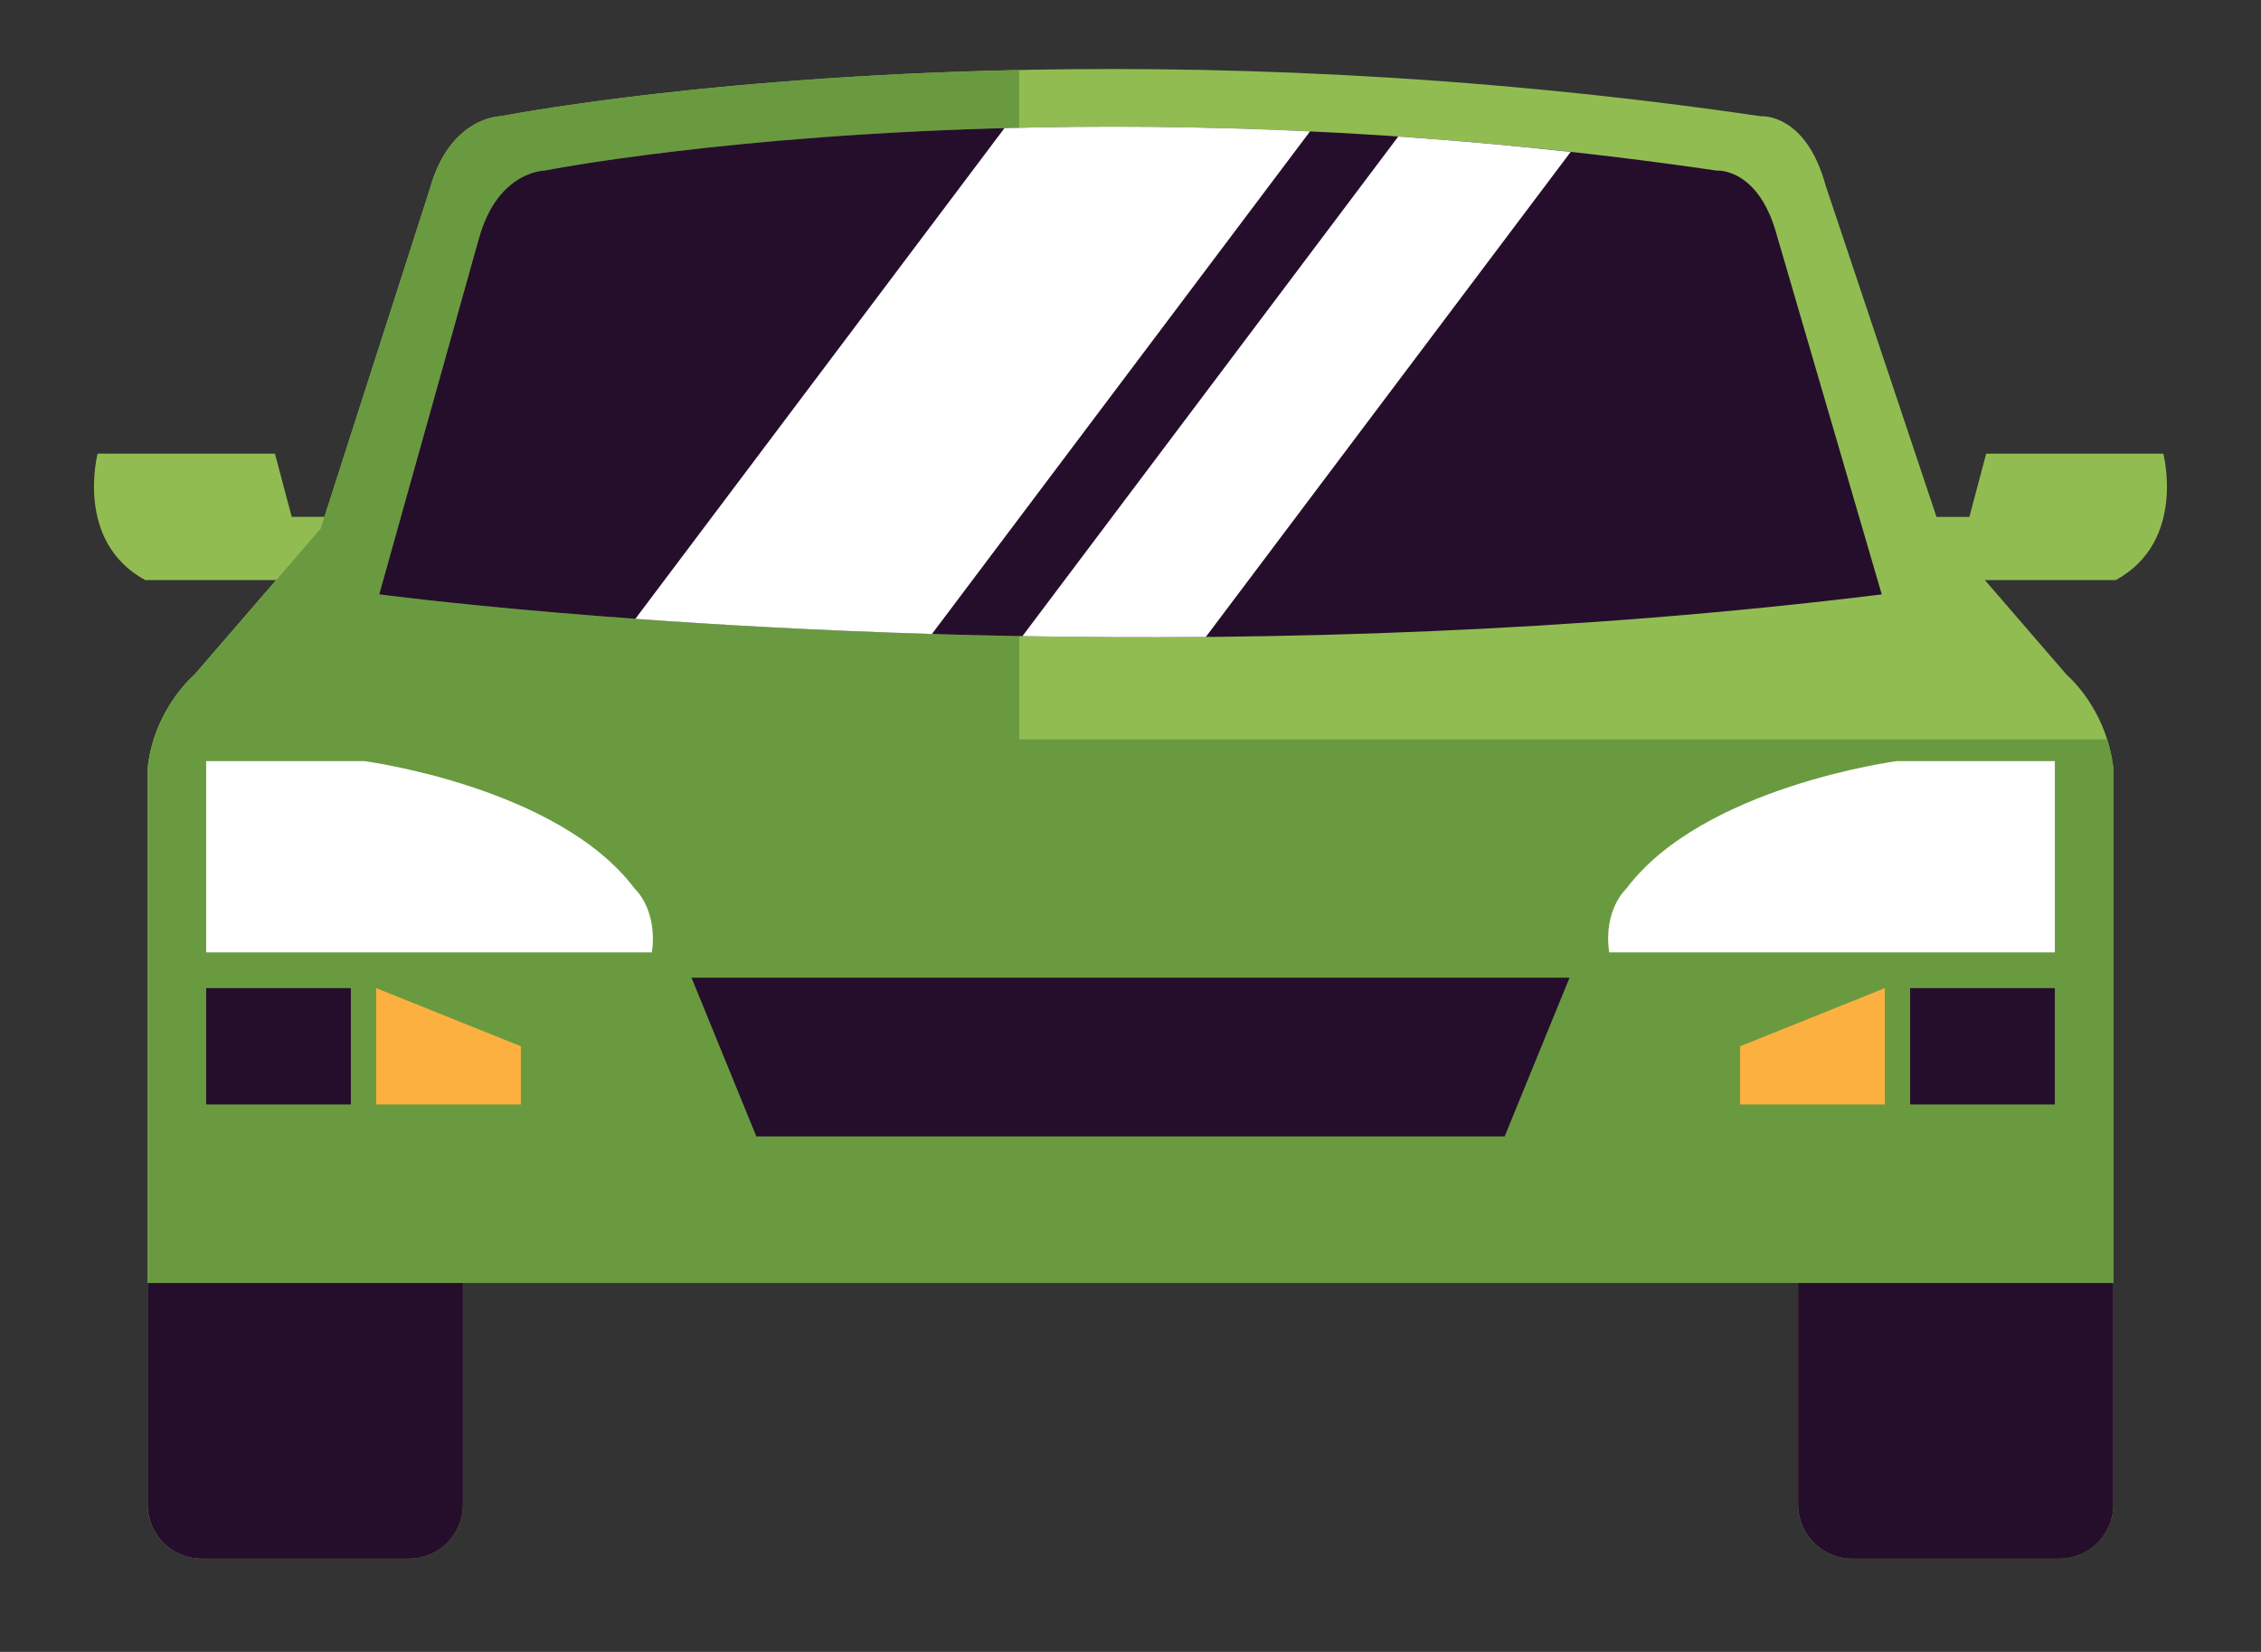
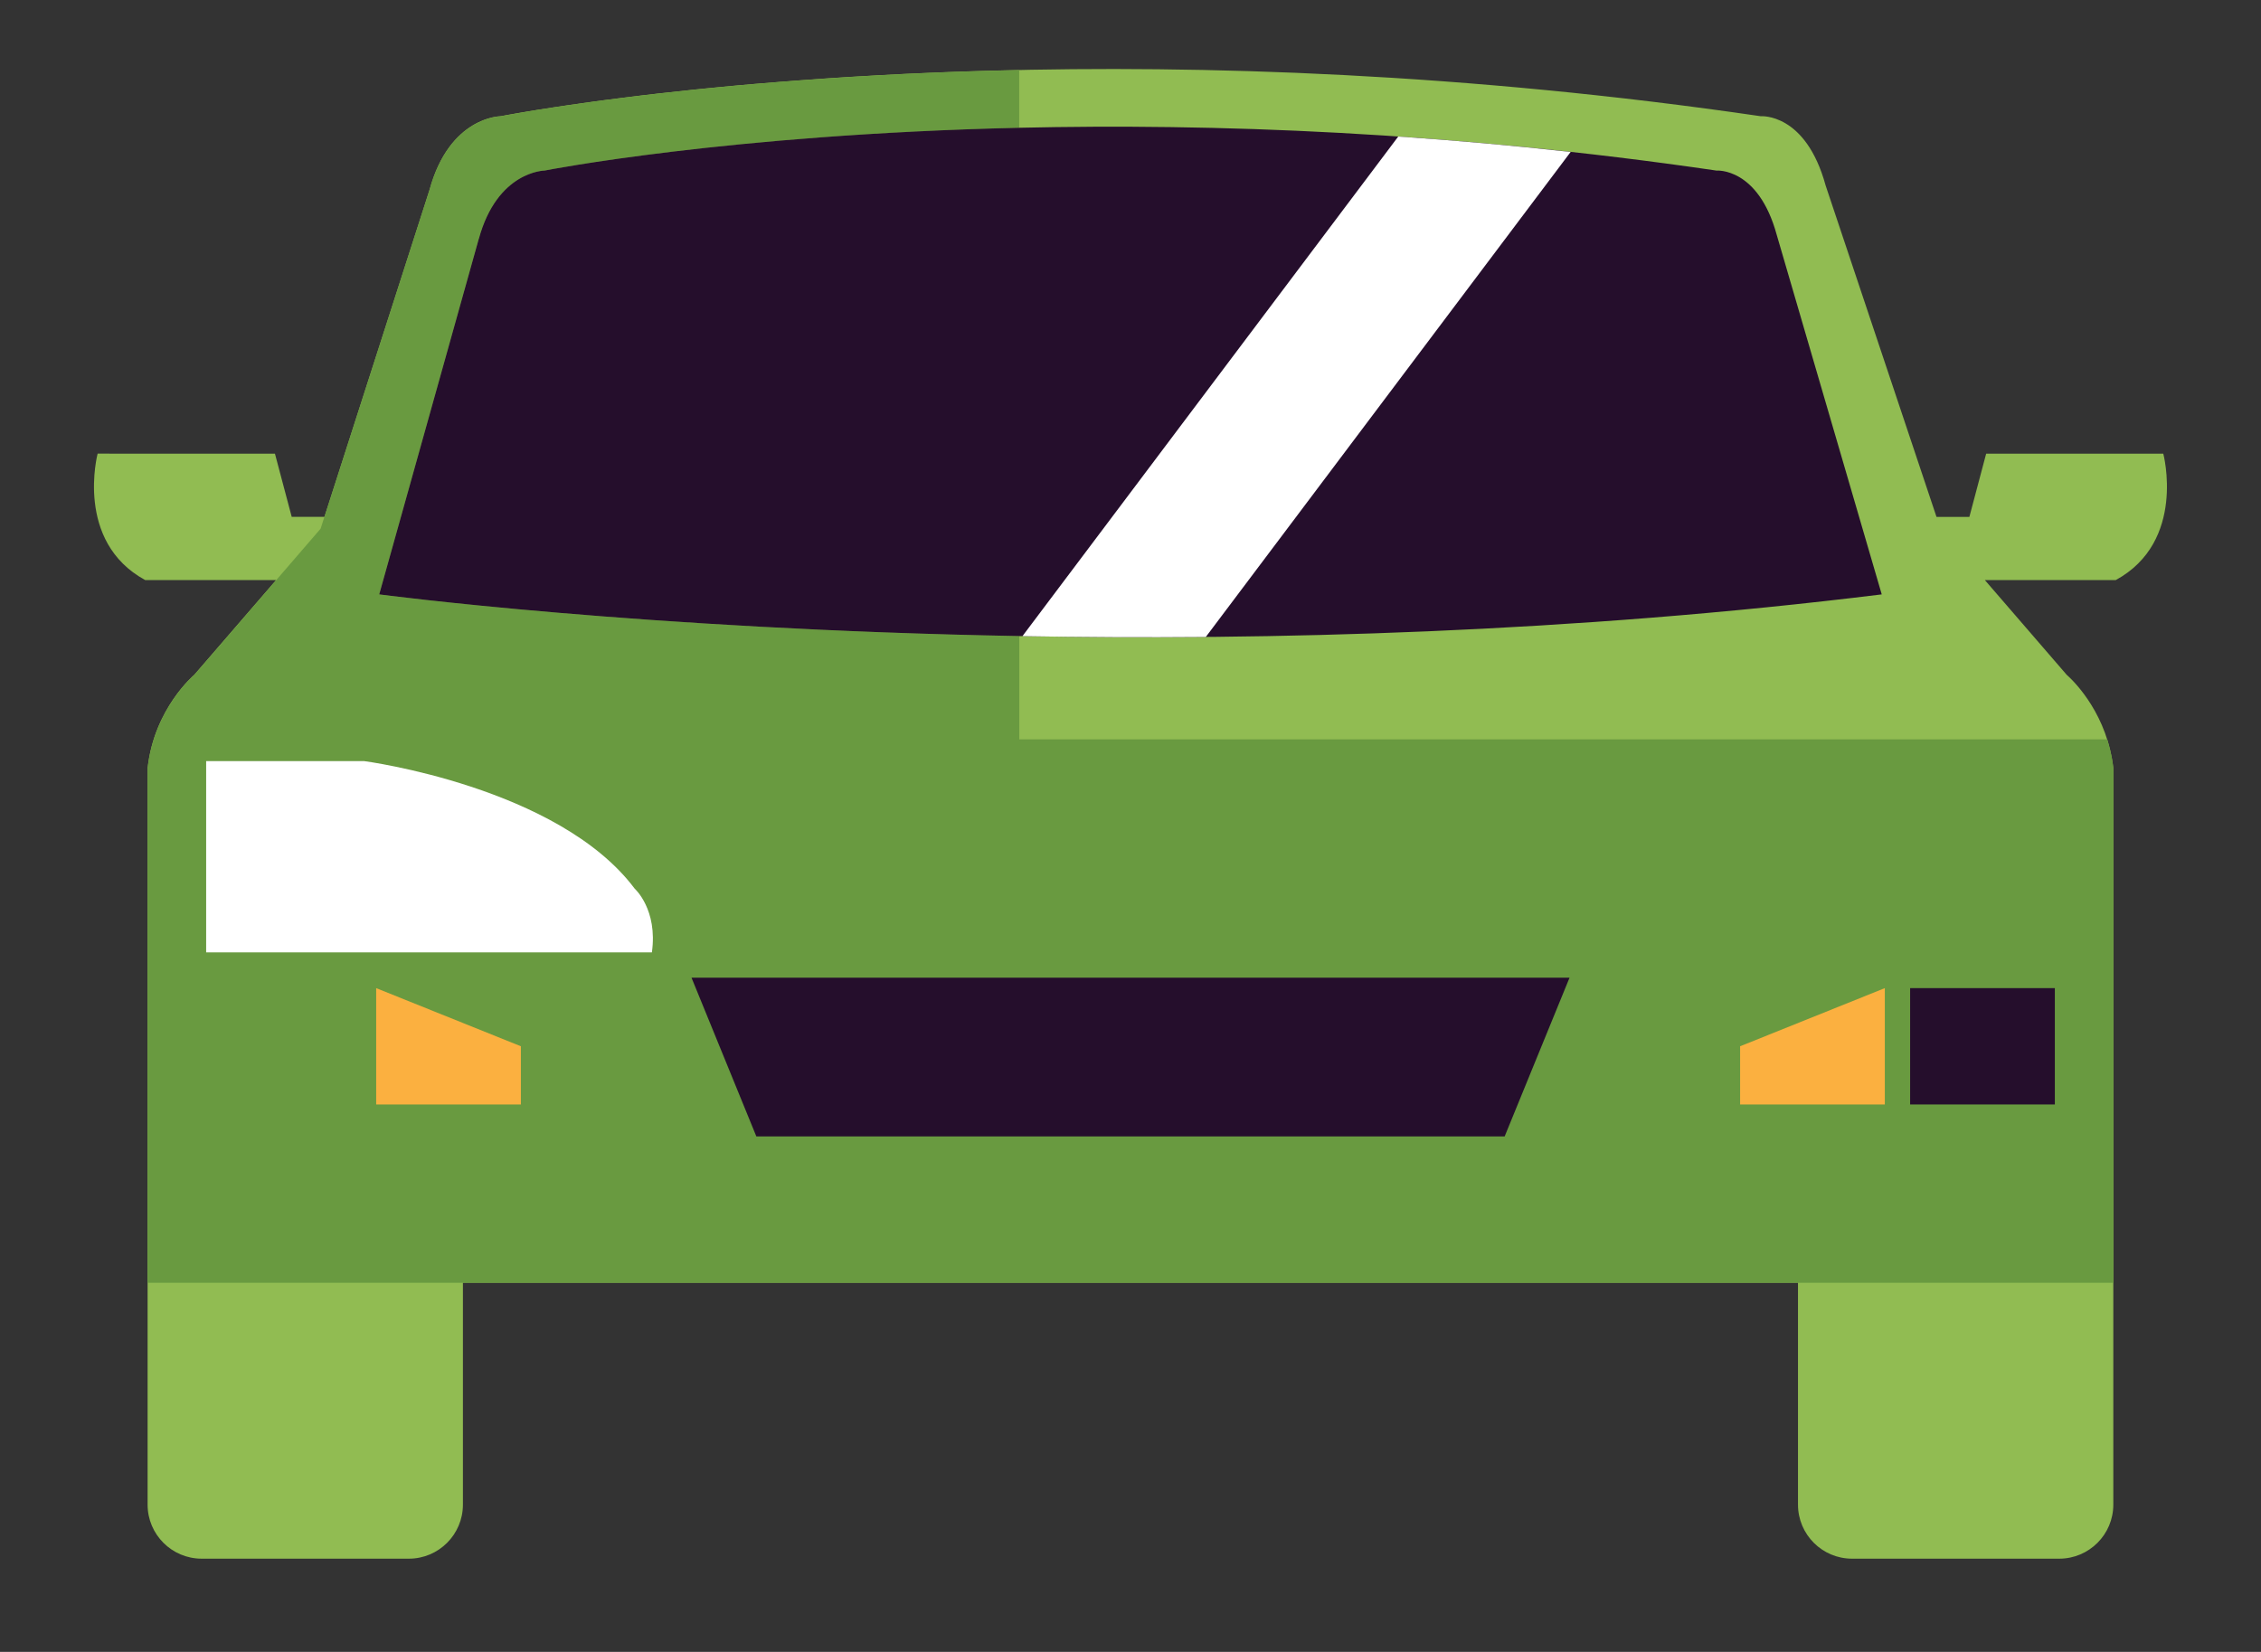
<svg xmlns="http://www.w3.org/2000/svg" id="Layer_1" data-name="Layer 1" viewBox="0 0 500 365.37">
  <rect x="0" y="0" width="500" height="365.37" fill="#333333" stroke="none" />
  <defs>
    <style>      .cls-1 {        fill: #699a40;      }      .cls-2 {        fill: #fff;      }      .cls-3 {        fill: #91bc52;      }      .cls-4 {        fill: #250e2c;      }      .cls-5 {        fill: #fbb040;      }    </style>
  </defs>
  <path class="cls-3" d="M478.41,100.35h-39.19l-3.71,13.98h-7.27l-24.51-73.28c-4.42-16.18-14.34-15.34-14.34-15.34-65.45-9.59-123.91-11.35-170.2-10.08-.47.01-.93.03-1.39.04-1.54.04-3.07.09-4.58.14-.6.02-1.2.04-1.8.06-1.4.05-2.79.1-4.17.16-.56.02-1.13.05-1.69.07-1.54.06-3.05.13-4.56.2-.36.02-.72.03-1.07.05-1.9.09-3.77.19-5.61.29-.11,0-.22.01-.33.02-1.69.09-3.36.19-5,.29-.46.03-.9.06-1.35.08-1.32.08-2.62.16-3.9.25-.49.03-.97.06-1.45.1-1.28.09-2.55.18-3.81.27-.41.03-.82.06-1.23.09-3.32.24-6.53.5-9.63.76-.25.02-.49.04-.75.06-1.27.11-2.53.22-3.76.33-.4.04-.79.07-1.19.11-1.1.1-2.18.2-3.25.31-.38.04-.76.07-1.14.11-1.17.11-2.31.23-3.44.34-.22.02-.45.05-.68.07-2.74.28-5.35.56-7.84.85-.29.03-.57.07-.85.1-.94.11-1.86.21-2.76.32-.32.04-.64.08-.96.12-.88.11-1.74.21-2.59.32-.27.03-.54.07-.81.1-1.02.13-2.01.25-2.97.38-.06,0-.13.02-.19.02-1.06.14-2.08.27-3.07.41-.16.02-.32.04-.48.07-.79.11-1.56.21-2.31.32-.25.04-.5.07-.74.11-.65.09-1.29.18-1.91.27-.23.03-.46.07-.69.1-.66.1-1.28.19-1.9.28-.15.02-.31.05-.46.07-1.51.23-2.89.44-4.13.64-.16.03-.31.05-.46.08-.44.07-.87.14-1.28.21-.18.03-.35.06-.51.08-.37.06-.72.12-1.06.18-.14.02-.28.05-.42.07-.39.07-.76.13-1.1.19-.05,0-.1.02-.15.03-.39.07-.75.13-1.07.19-.07.01-.11.02-.18.03-.24.04-.47.08-.66.12-.08.02-.14.03-.22.04-.16.03-.3.06-.41.08-.06.01-.1.02-.15.03-.12.02-.21.04-.28.05-.02,0-.03,0-.05,0-.07.01-.11.02-.11.02,0,0-11.22.08-15.64,16.26l-23.25,72.35h-7.24l-3.71-13.98H21.59s-5.14,19.41,10.51,27.96h28.96l-18.12,20.98s-8.82,7.36-10.3,20.59v162.93c0,6.61,5.36,11.96,11.96,11.96h45.81c6.61,0,11.96-5.36,11.96-11.96v-49.09h295.24v49.09c0,6.61,5.36,11.96,11.96,11.96h45.81c6.61,0,11.96-5.36,11.96-11.96v-162.93c-.08-.72-.19-1.41-.31-2.1-.05-.26-.1-.51-.15-.76-.08-.38-.16-.76-.25-1.14-2.55-10.7-9.58-16.59-9.58-16.59l-18.12-20.98h28.96c15.65-8.55,10.5-27.96,10.5-27.96h0Z" />
-   <path class="cls-4" d="M32.65,332.81c0,6.6,5.36,11.96,11.96,11.96h45.81c6.61,0,11.96-5.36,11.96-11.96v-49.09H32.65v49.09h0Z" />
-   <path class="cls-4" d="M397.62,332.81c0,6.6,5.36,11.96,11.96,11.96h45.81c6.61,0,11.96-5.36,11.96-11.96v-49.09h-69.73v49.09h0Z" />
  <path class="cls-1" d="M225.4,140.7c-83.69-1.5-141.55-9.22-141.55-9.22l22.01-78.62c4.1-15.04,14.54-15.12,14.54-15.12,0,0,40.24-7.98,104.99-9.47v-12.77h0c-.33,0-.66.01-.99.02-1.76.04-3.51.08-5.23.13-.47.01-.93.03-1.39.04-1.54.04-3.07.09-4.58.14-.6.02-1.2.04-1.8.06-1.4.05-2.79.1-4.17.16-.56.02-1.13.04-1.69.07-1.54.06-3.05.13-4.56.2-.36.02-.72.03-1.07.05-1.9.09-3.77.19-5.61.29-.11,0-.22.01-.33.02-1.69.09-3.36.19-5,.29-.46.03-.9.06-1.35.08-1.32.08-2.62.16-3.9.25-.49.03-.97.06-1.45.1-1.28.09-2.55.18-3.81.27-.41.03-.82.06-1.23.09-3.32.24-6.53.5-9.63.76-.25.02-.49.04-.75.06-1.27.11-2.53.22-3.76.33-.4.04-.79.07-1.19.11-1.1.1-2.18.2-3.25.31-.38.04-.76.07-1.14.11-1.17.11-2.31.23-3.44.34-.22.02-.45.05-.68.07-2.74.28-5.35.57-7.84.85-.29.03-.57.06-.85.1-.94.11-1.86.21-2.76.32-.32.04-.64.08-.96.12-.88.11-1.74.21-2.59.32-.27.03-.54.07-.81.1-1.02.13-2.01.25-2.97.38-.06,0-.13.02-.19.02-1.06.14-2.08.27-3.07.41-.16.02-.32.04-.48.07-.79.11-1.56.21-2.31.32-.25.04-.5.07-.74.11-.65.09-1.29.18-1.91.27-.23.03-.46.07-.69.1-.65.1-1.29.19-1.9.28-.15.02-.31.05-.46.07-1.51.23-2.89.45-4.13.64-.16.03-.31.05-.46.08-.44.07-.87.14-1.28.21-.18.03-.35.06-.51.09-.37.06-.72.12-1.06.18-.14.02-.28.05-.42.07-.39.07-.76.13-1.1.19-.05,0-.1.02-.15.03-.39.07-.75.13-1.07.19-.07.01-.11.02-.18.03-.24.04-.47.08-.66.12-.08.01-.14.03-.22.04-.15.03-.3.06-.41.08-.06.01-.1.02-.15.03-.11.02-.21.04-.28.05-.02,0-.03,0-.05,0-.07.01-.11.02-.11.02,0,0-11.22.08-15.64,16.26l-23.25,72.35-.83,2.59-9.83,11.39-18.12,20.98s-8.82,7.35-10.3,20.59v113.84h434.7v-113.84c-.08-.72-.19-1.41-.31-2.1-.05-.26-.1-.51-.15-.76-.08-.39-.16-.76-.25-1.14-.18-.73-.37-1.43-.58-2.11-.03-.08-.05-.18-.07-.26h-240.58v-22.81h0Z" />
  <path class="cls-4" d="M105.87,52.85l-22.01,78.62s57.86,7.72,141.55,9.22c55.36.99,122.01-.73,190.72-9.22l-23.21-79.48c-4.1-15.04-13.33-14.26-13.33-14.26-58.96-8.64-111.82-10.44-154.18-9.47-64.75,1.49-104.99,9.47-104.99,9.47,0,0-10.44.08-14.54,15.12h0Z" />
  <polygon class="cls-4" points="250 216.25 152.92 216.25 167.26 251.36 250 251.36 332.74 251.36 347.09 216.25 250 216.25 250 216.25" />
  <path class="cls-2" d="M45.59,168.35h34.97s42.87,5.64,59.79,28.2c0,0,5.15,4.59,3.81,14.1H45.59v-42.3h0Z" />
-   <polygon class="cls-4" points="77.59 244.29 45.59 244.29 45.59 218.56 77.59 218.56 77.59 244.29 77.59 244.29" />
  <polygon class="cls-5" points="115.19 244.29 83.19 244.29 83.19 218.56 115.19 231.42 115.19 244.29 115.19 244.29" />
-   <path class="cls-2" d="M454.41,168.35h-34.97s-42.87,5.64-59.79,28.2c0,0-5.15,4.59-3.8,14.1h98.56v-42.3h0Z" />
  <polygon class="cls-4" points="422.41 244.29 454.41 244.29 454.41 218.56 422.41 218.56 422.41 244.29 422.41 244.29" />
  <polygon class="cls-5" points="384.81 244.29 416.81 244.29 416.81 218.56 384.81 231.42 384.81 244.29 384.81 244.29" />
-   <path class="cls-2" d="M289.7,29.06l-83.61,111.17c-25.01-.76-47.21-2.02-65.59-3.35L222.13,28.34c20.21-.54,42.9-.46,67.57.72h0Z" />
  <path class="cls-2" d="M347.34,33.6l-80.69,107.29c-14.05.12-27.61.04-40.55-.18l83.11-110.51c12.3.84,25.02,1.96,38.12,3.41h0Z" />
</svg>